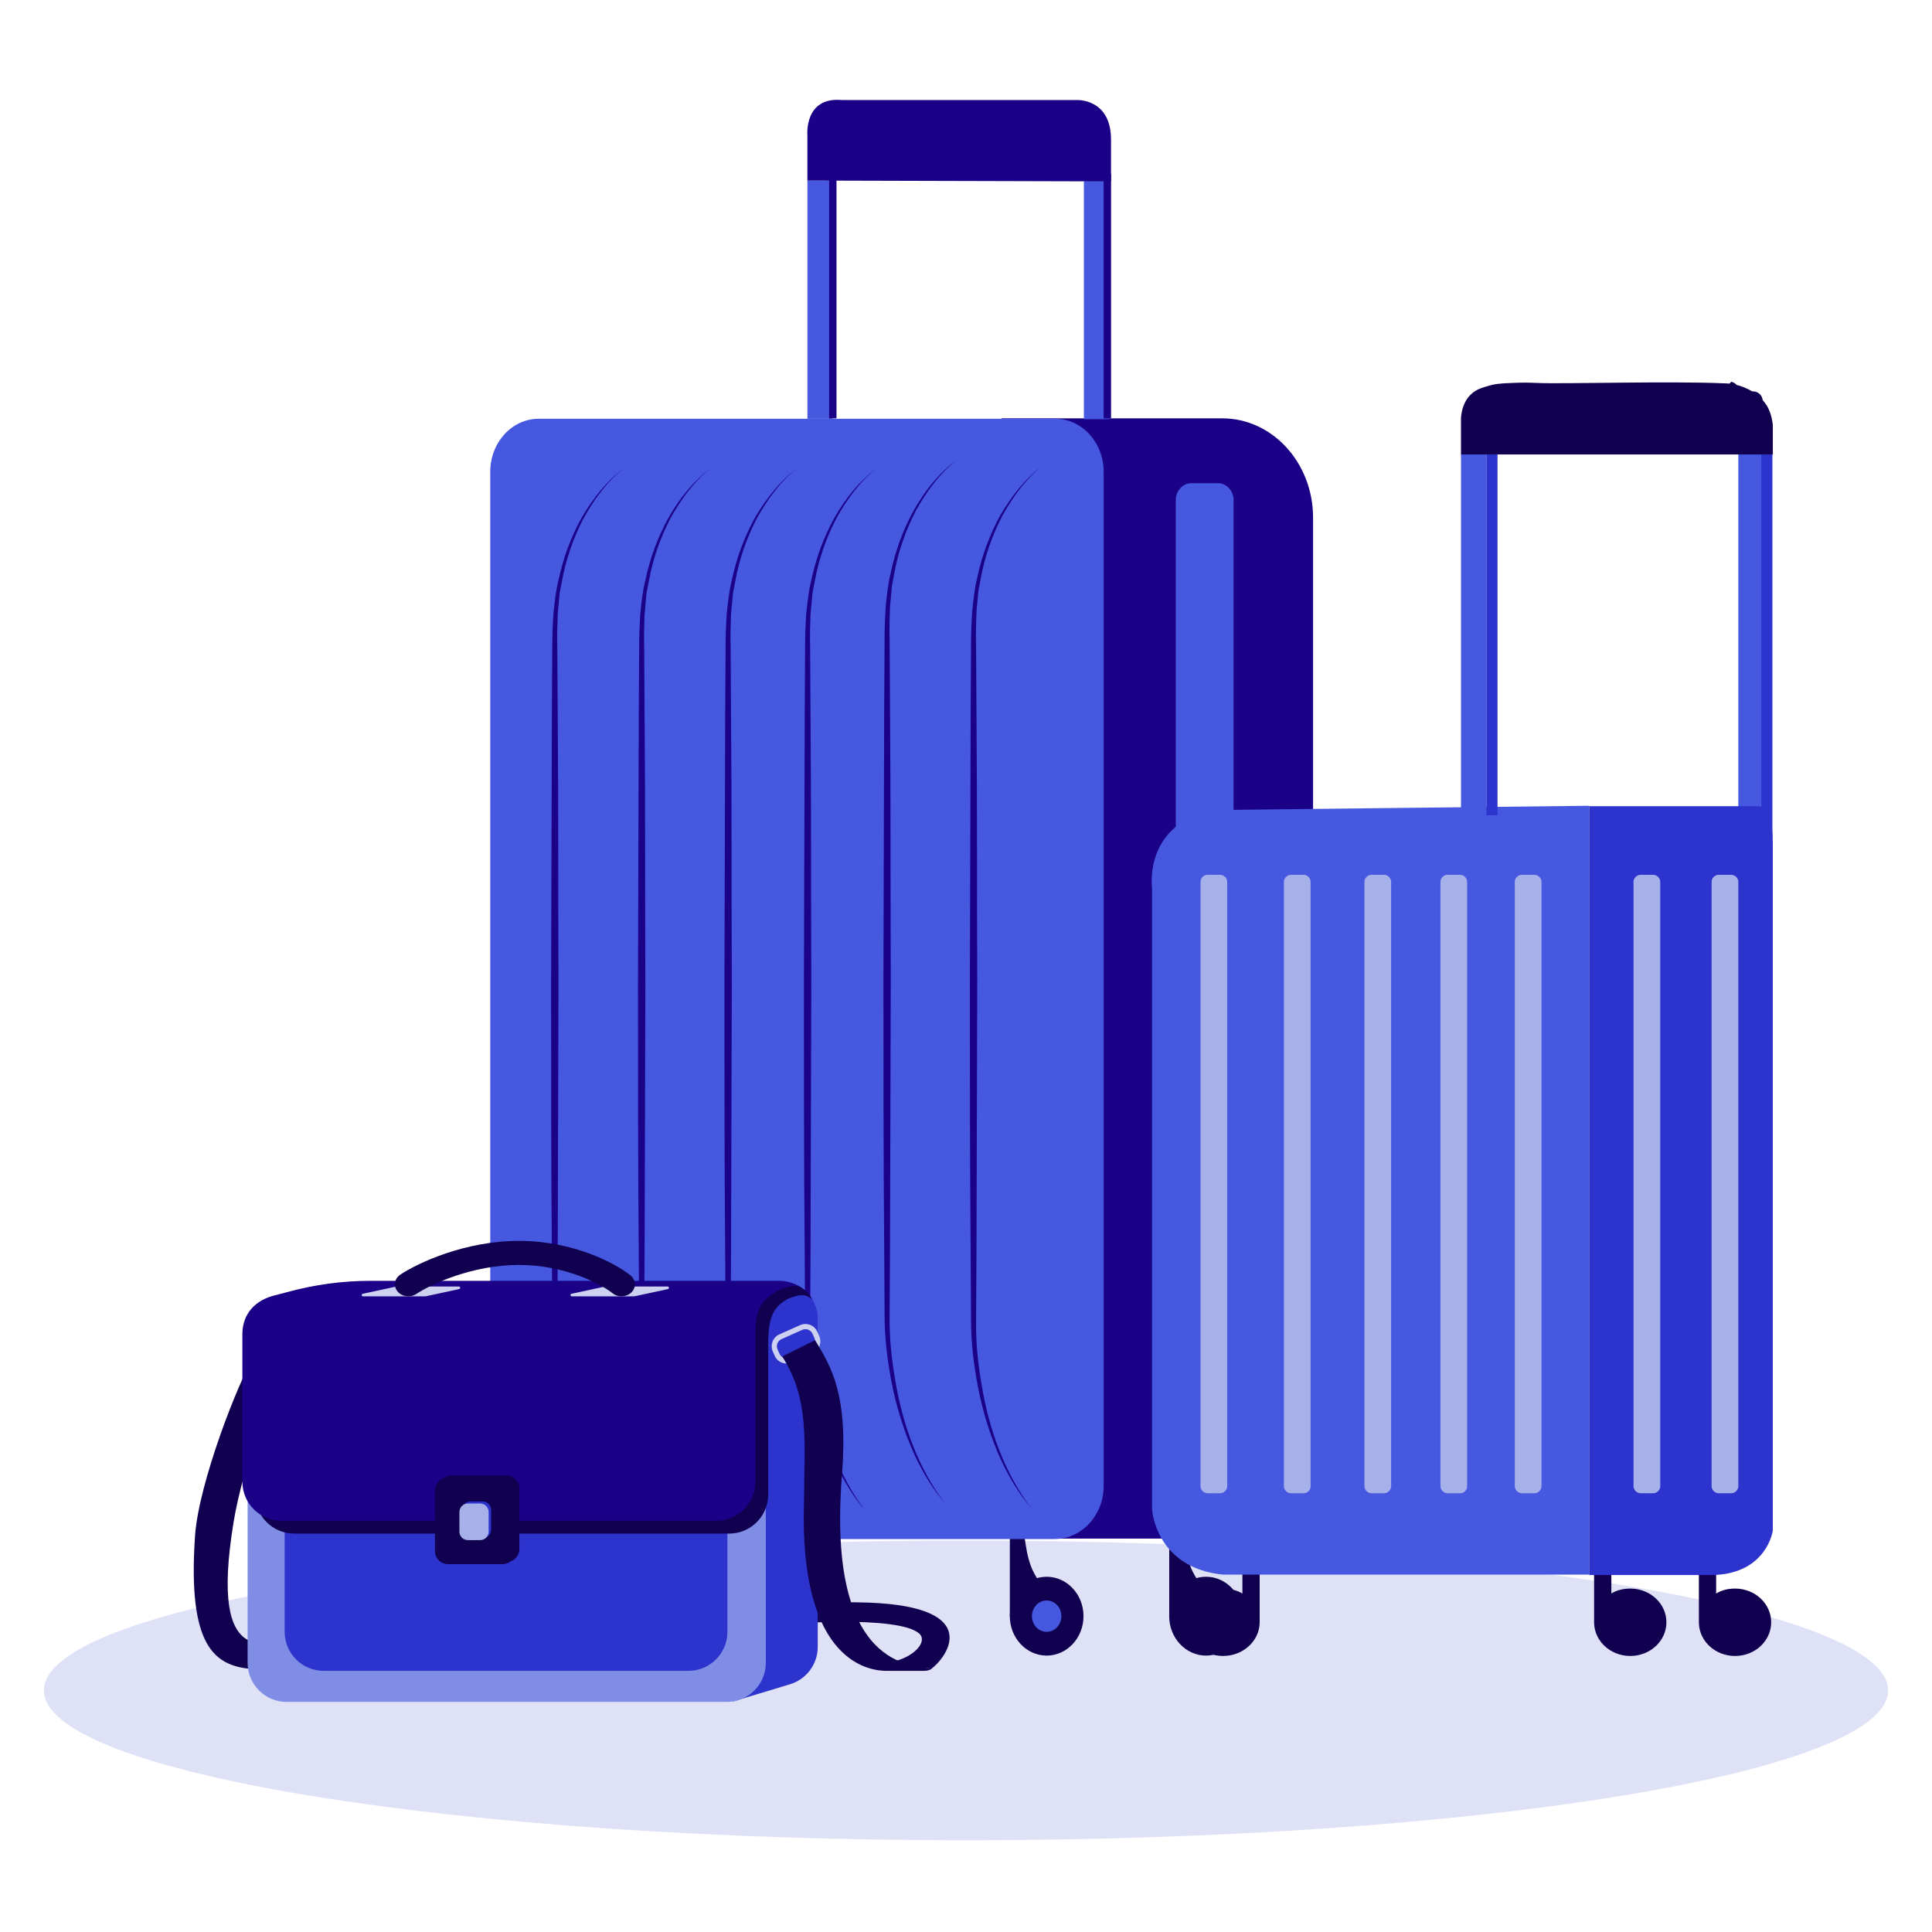
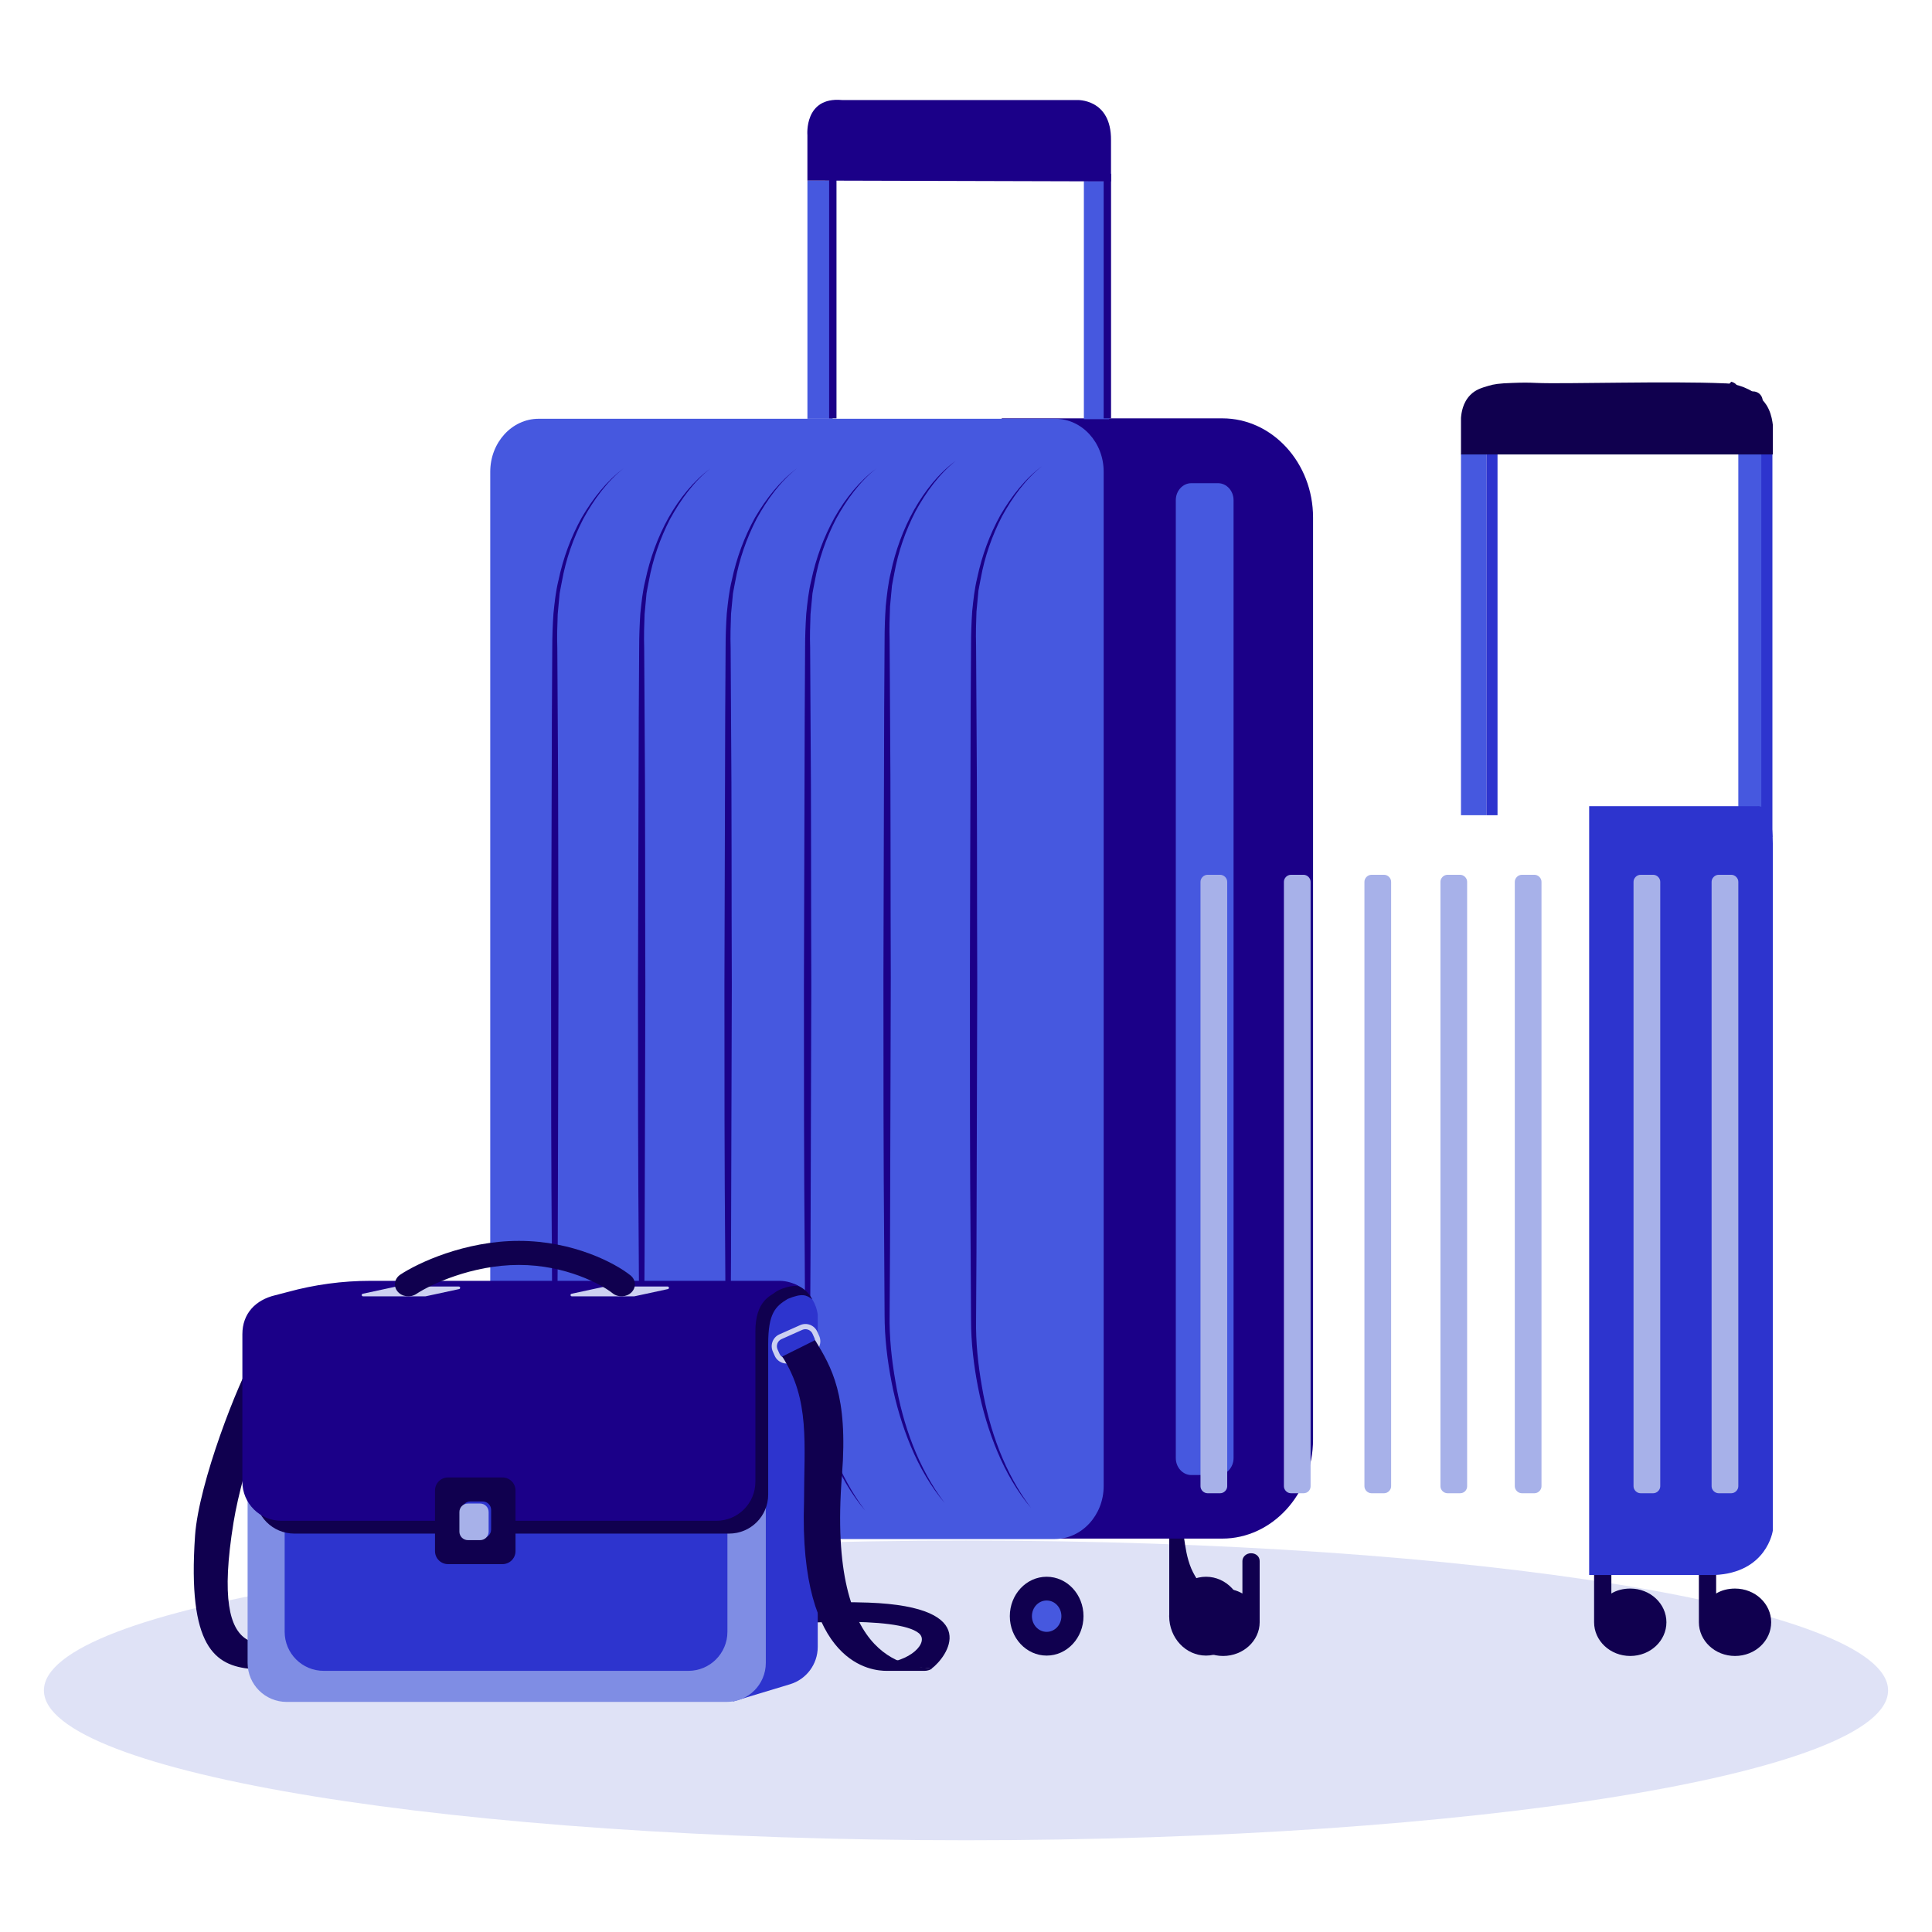
<svg xmlns="http://www.w3.org/2000/svg" viewBox="0 0 88 88" fill="none">
  <path d="M86 76.996C86 80.765 67.196 83.821 44 83.821C20.804 83.821 2 80.765 2 76.996C2 73.227 20.804 70.171 44 70.171C67.196 70.171 86 73.227 86 76.996Z" fill="#DFE2F6" />
  <path d="M54.935 72.436C54.723 72.224 54.458 71.896 54.264 71.452C53.84 70.448 54.034 69.483 53.592 69.29C53.522 69.251 53.416 69.232 53.257 69.29C53.257 70.737 53.257 72.185 53.257 73.633C53.257 73.633 54.105 72.05 54.935 72.436Z" fill="#10004F" />
  <path d="M54.933 75.41C55.86 75.41 56.611 74.606 56.611 73.614C56.611 72.623 55.86 71.819 54.933 71.819C54.007 71.819 53.255 72.623 53.255 73.614C53.255 74.606 54.007 75.41 54.933 75.41Z" fill="#10004F" />
  <path d="M54.934 74.329C55.305 74.329 55.605 74.009 55.605 73.614C55.605 73.22 55.305 72.9 54.934 72.9C54.564 72.9 54.263 73.22 54.263 73.614C54.263 74.009 54.564 74.329 54.934 74.329Z" fill="#4658DF" />
-   <path d="M47.675 72.436C47.463 72.224 47.198 71.896 47.004 71.452C46.58 70.448 46.774 69.483 46.333 69.29C46.262 69.251 46.156 69.232 45.997 69.29C45.997 70.737 45.997 72.185 45.997 73.633C45.997 73.633 46.827 72.05 47.675 72.436Z" fill="#10004F" />
  <path d="M47.674 75.41C48.601 75.41 49.352 74.606 49.352 73.614C49.352 72.623 48.601 71.819 47.674 71.819C46.747 71.819 45.996 72.623 45.996 73.614C45.996 74.606 46.747 75.41 47.674 75.41Z" fill="#10004F" />
  <path d="M47.674 74.329C48.045 74.329 48.345 74.009 48.345 73.614C48.345 73.22 48.045 72.9 47.674 72.9C47.303 72.9 47.003 73.22 47.003 73.614C47.003 74.009 47.303 74.329 47.674 74.329Z" fill="#4658DF" />
-   <path d="M27.91 72.533C28.122 72.321 28.387 71.993 28.564 71.549C28.988 70.544 28.793 69.579 29.217 69.386C29.288 69.348 29.394 69.328 29.553 69.386C29.553 70.834 29.553 72.282 29.553 73.73C29.553 73.73 28.723 72.147 27.91 72.533Z" fill="#10004F" />
  <path d="M27.91 75.487C28.817 75.487 29.553 74.683 29.553 73.692C29.553 72.7 28.817 71.896 27.91 71.896C27.003 71.896 26.268 72.7 26.268 73.692C26.268 74.683 27.003 75.487 27.91 75.487Z" fill="#10004F" />
  <path d="M27.91 74.406C28.271 74.406 28.564 74.086 28.564 73.691C28.564 73.297 28.271 72.977 27.91 72.977C27.549 72.977 27.257 73.297 27.257 73.691C27.257 74.086 27.549 74.406 27.91 74.406Z" fill="#4658DF" />
  <path d="M55.675 19.055H54.209H45.996H45.626C45.714 20.464 45.802 22.395 45.82 24.132C45.837 24.229 45.855 24.345 45.873 24.383C45.926 24.538 45.979 24.711 45.996 24.885V58.942C45.943 59.482 45.89 60.003 45.82 60.544C45.802 60.756 45.767 60.969 45.749 61.181C45.731 61.471 45.731 61.76 45.714 62.05C45.82 62.513 45.908 62.977 45.979 63.44C45.979 63.498 45.996 63.556 45.996 63.594V70.081H46.226H54.209H55.675C57.936 70.081 59.808 68.054 59.808 65.564V23.572C59.808 21.082 57.953 19.055 55.675 19.055Z" fill="#1B0088" />
  <path d="M48.045 70.101H24.537C23.319 70.101 22.33 69.02 22.33 67.688V21.488C22.33 20.155 23.319 19.074 24.537 19.074H48.063C49.282 19.074 50.271 20.155 50.271 21.488V67.688C50.271 69.02 49.264 70.101 48.045 70.101Z" fill="#4658DF" />
  <path d="M55.481 67.186H54.262C53.874 67.186 53.556 66.838 53.556 66.413V22.781C53.556 22.356 53.874 22.009 54.262 22.009H55.481C55.869 22.009 56.187 22.356 56.187 22.781V66.413C56.187 66.838 55.869 67.186 55.481 67.186Z" fill="#4658DF" />
  <path d="M47.48 21.217C46.72 21.815 46.12 22.645 45.643 23.514C45.184 24.402 44.848 25.368 44.671 26.352L44.601 26.719L44.565 26.912L44.548 27.105C44.53 27.356 44.495 27.607 44.477 27.858C44.459 28.36 44.442 28.862 44.459 29.383L44.477 32.453C44.512 36.546 44.495 40.639 44.512 44.751C44.495 48.844 44.495 52.937 44.477 57.049L44.459 60.119C44.442 61.142 44.548 62.146 44.724 63.15C45.06 65.139 45.766 67.108 46.967 68.691C46.331 67.938 45.819 67.05 45.431 66.123C45.042 65.197 44.742 64.193 44.548 63.189C44.353 62.185 44.23 61.162 44.23 60.119L44.212 57.049C44.177 52.956 44.177 48.864 44.177 44.751C44.194 40.658 44.194 36.565 44.212 32.453L44.23 29.383C44.23 28.881 44.247 28.36 44.283 27.839C44.336 27.318 44.389 26.816 44.512 26.314C44.724 25.31 45.078 24.344 45.572 23.456C46.084 22.587 46.702 21.796 47.48 21.217Z" fill="#1B0088" />
  <path d="M43.541 20.985C42.782 21.584 42.182 22.414 41.705 23.283C41.245 24.171 40.91 25.136 40.733 26.121L40.663 26.488L40.627 26.681L40.61 26.874C40.592 27.125 40.557 27.376 40.539 27.627C40.521 28.129 40.504 28.631 40.521 29.152L40.539 32.222C40.574 36.315 40.557 40.407 40.574 44.52C40.557 48.613 40.557 52.706 40.539 56.818L40.521 59.888C40.504 60.911 40.61 61.915 40.786 62.919C41.122 64.907 41.828 66.876 43.029 68.46C42.394 67.707 41.881 66.819 41.493 65.892C41.104 64.965 40.804 63.961 40.61 62.957C40.415 61.953 40.292 60.93 40.292 59.888L40.274 56.818C40.239 52.725 40.239 48.632 40.239 44.52C40.256 40.427 40.256 36.334 40.274 32.222L40.292 29.152C40.292 28.65 40.309 28.129 40.345 27.607C40.398 27.086 40.451 26.584 40.574 26.082C40.786 25.078 41.139 24.113 41.634 23.225C42.129 22.356 42.764 21.545 43.541 20.985Z" fill="#1B0088" />
  <path d="M39.921 21.333C39.161 21.931 38.561 22.762 38.084 23.631C37.625 24.519 37.289 25.484 37.113 26.468L37.042 26.835L37.007 27.028L36.989 27.221C36.971 27.472 36.936 27.723 36.918 27.974C36.901 28.476 36.883 28.978 36.901 29.5L36.918 32.569C36.954 36.662 36.936 40.755 36.954 44.867C36.936 48.96 36.936 53.053 36.918 57.166L36.901 60.235C36.883 61.258 36.989 62.263 37.166 63.266C37.501 65.255 38.208 67.224 39.409 68.807C38.773 68.054 38.261 67.166 37.872 66.24C37.484 65.313 37.183 64.309 36.989 63.305C36.795 62.301 36.671 61.278 36.671 60.235L36.654 57.166C36.618 53.073 36.618 48.98 36.618 44.867C36.636 40.775 36.636 36.682 36.654 32.569L36.671 29.5C36.671 28.998 36.689 28.476 36.724 27.955C36.777 27.434 36.83 26.932 36.954 26.43C37.166 25.426 37.519 24.461 38.014 23.573C38.508 22.704 39.144 21.912 39.921 21.333Z" fill="#1B0088" />
  <path d="M36.3 21.333C35.54 21.931 34.94 22.762 34.463 23.631C34.004 24.519 33.668 25.484 33.492 26.468L33.421 26.835L33.386 27.028L33.368 27.221C33.35 27.472 33.315 27.723 33.297 27.974C33.28 28.476 33.262 28.978 33.28 29.5L33.297 32.569C33.333 36.662 33.315 40.755 33.333 44.867C33.315 48.96 33.315 53.053 33.297 57.166L33.28 60.235C33.262 61.258 33.368 62.263 33.545 63.266C33.88 65.255 34.587 67.224 35.788 68.807C35.152 68.054 34.64 67.166 34.251 66.24C33.862 65.313 33.562 64.309 33.368 63.305C33.174 62.301 33.05 61.278 33.05 60.235L33.032 57.166C32.997 53.073 32.997 48.98 32.997 44.867C33.015 40.775 33.015 36.682 33.032 32.569L33.05 29.5C33.05 28.998 33.068 28.476 33.103 27.955C33.156 27.434 33.209 26.932 33.333 26.43C33.545 25.426 33.898 24.461 34.392 23.573C34.905 22.704 35.523 21.912 36.3 21.333Z" fill="#1B0088" />
  <path d="M32.362 21.333C31.603 21.931 31.002 22.762 30.526 23.631C30.066 24.519 29.731 25.484 29.554 26.468L29.483 26.835L29.448 27.028L29.43 27.221C29.413 27.472 29.378 27.723 29.36 27.974C29.342 28.476 29.325 28.978 29.342 29.5L29.36 32.569C29.395 36.662 29.378 40.755 29.395 44.867C29.378 48.96 29.378 53.053 29.36 57.166L29.342 60.235C29.325 61.258 29.43 62.263 29.607 63.266C29.943 65.255 30.649 67.224 31.85 68.807C31.214 68.054 30.702 67.166 30.314 66.24C29.925 65.313 29.625 64.309 29.43 63.305C29.236 62.301 29.113 61.278 29.113 60.235L29.095 57.166C29.06 53.073 29.06 48.98 29.06 44.867C29.077 40.775 29.077 36.682 29.095 32.569L29.113 29.5C29.113 28.998 29.13 28.476 29.166 27.955C29.218 27.434 29.271 26.932 29.395 26.43C29.607 25.426 29.96 24.461 30.455 23.573C30.949 22.704 31.585 21.912 32.362 21.333Z" fill="#1B0088" />
  <path d="M28.405 21.333C27.646 21.931 27.045 22.762 26.569 23.631C26.109 24.519 25.774 25.484 25.597 26.468L25.526 26.835L25.491 27.028L25.473 27.221C25.456 27.472 25.42 27.723 25.403 27.974C25.385 28.476 25.367 28.978 25.385 29.5L25.403 32.569C25.438 36.662 25.42 40.755 25.438 44.867C25.42 48.96 25.42 53.053 25.403 57.166L25.385 60.235C25.367 61.258 25.473 62.263 25.65 63.266C25.986 65.255 26.692 67.224 27.893 68.807C27.257 68.054 26.745 67.166 26.357 66.24C25.968 65.313 25.668 64.309 25.473 63.305C25.279 62.301 25.155 61.278 25.155 60.235L25.138 57.166C25.102 53.073 25.102 48.98 25.102 44.867C25.12 40.775 25.12 36.682 25.138 32.569L25.155 29.5C25.155 28.998 25.173 28.476 25.209 27.955C25.262 27.434 25.314 26.932 25.438 26.43C25.65 25.426 26.003 24.461 26.498 23.573C27.01 22.704 27.628 21.912 28.405 21.333Z" fill="#1B0088" />
  <path d="M37.925 8.224H36.777V19.074H37.925V8.224Z" fill="#4658DF" />
  <path d="M50.517 8.243H49.369V19.093H50.517V8.243Z" fill="#4658DF" />
  <path d="M38.101 7.915H37.766V19.055H38.101V7.915Z" fill="#1B0088" />
  <path d="M50.607 7.915H50.271V19.055H50.607V7.915Z" fill="#1B0088" />
  <path d="M36.776 8.224V6.158C36.776 6.158 36.617 4.401 38.348 4.556H49.051C49.051 4.556 50.623 4.478 50.605 6.39V8.262L36.776 8.224Z" fill="#1B0088" />
  <path d="M77.382 73.817C77.382 73.798 77.382 73.798 77.382 73.78V71.103C77.382 70.897 77.55 70.748 77.775 70.748C77.981 70.748 78.168 70.916 78.168 71.103V72.582C78.411 72.432 78.711 72.357 79.029 72.357C79.946 72.357 80.675 73.05 80.675 73.892C80.675 74.734 79.946 75.427 79.029 75.427C78.112 75.427 77.382 74.734 77.382 73.892C77.382 73.855 77.382 73.836 77.382 73.817Z" fill="#10004F" />
  <path d="M72.609 73.817C72.609 73.798 72.609 73.798 72.609 73.78V71.103C72.609 70.897 72.777 70.748 73.002 70.748C73.208 70.748 73.395 70.916 73.395 71.103V72.582C73.638 72.432 73.938 72.357 74.256 72.357C75.173 72.357 75.903 73.05 75.903 73.892C75.903 74.734 75.173 75.427 74.256 75.427C73.339 75.427 72.609 74.734 72.609 73.892C72.609 73.855 72.609 73.836 72.609 73.817Z" fill="#10004F" />
  <path d="M57.376 73.817C57.376 73.798 57.376 73.798 57.376 73.78V71.103C57.376 70.897 57.208 70.748 56.983 70.748C56.758 70.748 56.59 70.916 56.59 71.103V72.582C56.328 72.432 56.029 72.357 55.711 72.357C54.794 72.357 54.045 73.05 54.045 73.892C54.045 74.734 54.794 75.427 55.711 75.427C56.627 75.427 57.376 74.734 57.376 73.892C57.376 73.855 57.376 73.836 57.376 73.817Z" fill="#10004F" />
-   <path d="M72.385 71.721V36.702C66.864 36.758 61.343 36.833 55.822 36.889C54.55 36.87 53.39 37.488 52.828 38.555C52.435 39.322 52.435 40.071 52.473 40.445C52.473 49.878 52.473 59.312 52.473 68.745C52.473 68.745 52.622 71.403 55.691 71.721H72.385Z" fill="#4658DF" />
  <path d="M67.706 20.68H66.546V37.132H67.706V20.68Z" fill="#4658DF" />
  <path d="M68.21 20.68H67.705V37.132H68.21V20.68Z" fill="#2D34CE" />
  <path d="M80.338 20.68H79.178V37.132H80.338V20.68Z" fill="#4658DF" />
  <path d="M80.731 20.399H80.226V38.124H80.731V20.399Z" fill="#2D34CE" />
  <path d="M66.546 20.68V19.033C66.565 18.809 66.621 18.341 66.976 17.985C67.22 17.742 67.482 17.667 67.8 17.573C68.043 17.498 68.286 17.461 68.885 17.442C69.353 17.424 69.596 17.424 69.989 17.442C71.168 17.498 76.053 17.349 78.542 17.461C78.729 17.461 79.29 17.498 79.852 17.854C80.338 18.172 80.525 18.547 80.563 18.64C80.694 18.921 80.731 19.202 80.75 19.351C80.75 19.801 80.75 20.25 80.75 20.699H66.546V20.68Z" fill="#10004F" />
  <path d="M72.384 36.72H80.057C80.057 36.72 80.749 36.589 80.749 38.423V69.718C80.749 69.718 80.487 71.646 78.073 71.74H72.384V36.72Z" fill="#2D34CE" />
  <path d="M55.58 68.015H54.999C54.831 68.015 54.681 67.865 54.681 67.697V40.164C54.681 39.996 54.831 39.846 54.999 39.846H55.58C55.748 39.846 55.898 39.996 55.898 40.164V67.697C55.898 67.865 55.748 68.015 55.58 68.015Z" fill="#A7B1E9" />
  <path d="M59.378 68.015H58.798C58.629 68.015 58.48 67.865 58.48 67.697V40.164C58.48 39.996 58.629 39.846 58.798 39.846H59.378C59.546 39.846 59.696 39.996 59.696 40.164V67.697C59.696 67.865 59.565 68.015 59.378 68.015Z" fill="#A7B1E9" />
  <path d="M63.046 68.015H62.466C62.298 68.015 62.148 67.865 62.148 67.697V40.164C62.148 39.996 62.298 39.846 62.466 39.846H63.046C63.215 39.846 63.364 39.996 63.364 40.164V67.697C63.364 67.865 63.215 68.015 63.046 68.015Z" fill="#A7B1E9" />
  <path d="M66.508 68.015H65.928C65.76 68.015 65.61 67.865 65.61 67.697V40.164C65.61 39.996 65.76 39.846 65.928 39.846H66.508C66.677 39.846 66.826 39.996 66.826 40.164V67.697C66.826 67.865 66.695 68.015 66.508 68.015Z" fill="#A7B1E9" />
  <path d="M69.895 68.015H69.315C69.147 68.015 68.997 67.865 68.997 67.697V40.164C68.997 39.996 69.147 39.846 69.315 39.846H69.895C70.064 39.846 70.213 39.996 70.213 40.164V67.697C70.213 67.865 70.064 68.015 69.895 68.015Z" fill="#A7B1E9" />
  <path d="M75.304 68.015H74.723C74.555 68.015 74.405 67.865 74.405 67.697V40.164C74.405 39.996 74.555 39.846 74.723 39.846H75.304C75.472 39.846 75.622 39.996 75.622 40.164V67.697C75.622 67.865 75.472 68.015 75.304 68.015Z" fill="#A7B1E9" />
  <path d="M78.86 68.015H78.28C78.111 68.015 77.961 67.865 77.961 67.697V40.164C77.961 39.996 78.111 39.846 78.28 39.846H78.86C79.028 39.846 79.178 39.996 79.178 40.164V67.697C79.178 67.865 79.028 68.015 78.86 68.015Z" fill="#A7B1E9" />
  <path fill-rule="evenodd" clip-rule="evenodd" d="M80.015 17.859C80.239 17.95 80.348 18.205 80.257 18.429C80.004 19.056 79.707 19.486 79.462 19.765C79.341 19.905 79.233 20.005 79.152 20.074C79.111 20.108 79.077 20.134 79.052 20.153C79.039 20.162 79.028 20.17 79.019 20.176L79.008 20.183L79.004 20.186L79.002 20.187L79.001 20.188L79.001 20.188C79.001 20.188 79.001 20.188 78.766 19.819L79.001 20.188C78.797 20.318 78.526 20.258 78.396 20.054C78.267 19.851 78.326 19.583 78.526 19.452L78.535 19.446C78.544 19.439 78.562 19.425 78.587 19.404C78.636 19.363 78.712 19.293 78.803 19.189C78.985 18.981 79.23 18.635 79.445 18.101C79.535 17.877 79.79 17.769 80.015 17.859Z" fill="#10004F" />
  <path fill-rule="evenodd" clip-rule="evenodd" d="M78.856 17.388C79.093 17.438 79.244 17.67 79.195 17.907C78.949 19.069 78.273 19.73 77.656 20.091C77.352 20.27 77.064 20.374 76.852 20.435C76.745 20.465 76.656 20.485 76.592 20.497C76.559 20.503 76.533 20.508 76.514 20.511L76.491 20.514L76.483 20.515L76.48 20.515L76.479 20.516L76.478 20.516C76.478 20.516 76.478 20.516 76.427 20.081" fill="#10004F" />
  <path d="M11.601 61.704L13.157 62.182C12.561 62.477 11.05 66.8 10.637 69.344C9.501 76.331 12.264 74.688 13.71 74.803L11.443 76.019C9.79 75.866 8.534 75.025 8.884 69.952C9.051 67.54 10.852 62.937 11.601 61.704Z" fill="#10004F" />
  <path d="M41.854 74.392C40.894 73.592 35.98 73.868 33.83 74.196L30.791 74.889C32.968 73.486 36.191 72.871 39.561 72.997C44.837 73.193 43.115 75.499 42.432 76.003L40.055 75.766C41.477 75.722 42.339 74.796 41.854 74.392Z" fill="#10004F" />
  <path d="M37.247 59.883C37.176 59.343 36.862 58.879 36.419 58.605L36.109 58.504L33.449 58.77L33.389 77.5L35.983 76.716C36.734 76.49 37.247 75.798 37.247 75.014V59.883Z" fill="#2D34CE" />
  <path d="M11.278 60.77C11.278 59.788 12.075 58.992 13.057 58.992H33.103C34.085 58.992 34.882 59.788 34.882 60.77V75.742C34.882 76.724 34.085 77.52 33.103 77.52H13.057C12.075 77.52 11.278 76.724 11.278 75.742V60.77Z" fill="#7F8DE4" />
  <path d="M12.966 62.186C12.966 61.204 13.762 60.407 14.745 60.407H31.354C32.337 60.407 33.133 61.204 33.133 62.186V74.326C33.133 75.309 32.337 76.105 31.354 76.105H14.745C13.762 76.105 12.966 75.309 12.966 74.326V62.186Z" fill="#2D34CE" />
  <path d="M37.002 59.187C36.892 59.004 36.73 58.676 36.111 58.468L17.458 58.922C16.183 58.922 14.914 59.093 13.685 59.431L13.12 59.578C12.225 59.79 11.623 60.41 11.623 61.353V68.074C11.623 69.056 12.42 69.853 13.402 69.853H33.211C34.193 69.853 34.99 69.058 34.99 68.075V61.22C34.99 59.821 35.314 59.505 35.879 59.164C36.536 58.894 36.73 58.978 37.002 59.187Z" fill="#10004F" />
  <path d="M36.419 58.605C36.152 58.439 35.838 58.343 35.501 58.34H16.875C15.6 58.34 14.331 58.511 13.102 58.849L12.537 58.996C11.642 59.208 11.04 59.828 11.04 60.771V67.492C11.04 68.474 11.837 69.27 12.819 69.27H32.628C33.61 69.27 34.407 68.475 34.407 67.493V60.638C34.407 59.239 35.122 59.023 35.296 58.873C35.47 58.724 36.113 58.485 36.419 58.605Z" fill="#1B0088" />
-   <path d="M19.989 67.793C19.989 67.465 20.255 67.2 20.582 67.2H23.064C23.391 67.2 23.656 67.465 23.656 67.793V70.555C23.656 70.882 23.391 71.148 23.064 71.148H20.582C20.255 71.148 19.989 70.882 19.989 70.555V67.793Z" fill="#10004F" />
  <path d="M19.814 67.889C19.814 67.562 20.079 67.296 20.406 67.296H22.888C23.215 67.296 23.481 67.562 23.481 67.889V70.651C23.481 70.979 23.215 71.244 22.888 71.244H20.406C20.079 71.244 19.814 70.979 19.814 70.651V67.889Z" fill="#10004F" />
  <path d="M21.984 68.389C22.197 68.389 22.37 68.562 22.37 68.776L22.37 69.67C22.37 69.883 22.197 70.056 21.984 70.056L21.424 70.056C21.21 70.056 21.037 69.883 21.037 69.67L21.037 68.776C21.037 68.562 21.21 68.389 21.424 68.389L21.984 68.389Z" fill="#2D34CE" />
  <path d="M21.871 68.484C22.084 68.484 22.257 68.657 22.257 68.871L22.257 69.765C22.257 69.978 22.084 70.151 21.871 70.151L21.311 70.151C21.098 70.151 20.925 69.978 20.925 69.765L20.925 68.871C20.925 68.657 21.098 68.484 21.311 68.484L21.871 68.484Z" fill="#A7B1E9" />
  <path d="M18.048 58.6C18.052 58.6 18.056 58.599 18.06 58.599H20.9C20.971 58.599 20.982 58.701 20.913 58.716L19.388 59.045C19.384 59.046 19.38 59.046 19.375 59.046H16.535C16.464 59.046 16.453 58.944 16.523 58.929L18.048 58.6Z" fill="#CDD1F1" />
  <path d="M27.558 58.6C27.562 58.6 27.566 58.599 27.57 58.599H30.41C30.481 58.599 30.492 58.701 30.423 58.716L28.898 59.045C28.894 59.046 28.89 59.046 28.886 59.046H26.046C25.975 59.046 25.964 58.944 26.033 58.929L27.558 58.6Z" fill="#CDD1F1" />
  <path fill-rule="evenodd" clip-rule="evenodd" d="M23.636 57.616C21.492 57.616 19.603 58.511 18.96 58.939C18.689 59.118 18.307 59.067 18.107 58.823C17.907 58.58 17.965 58.237 18.235 58.057C19.028 57.531 21.165 56.52 23.636 56.52C26.115 56.52 28.024 57.537 28.714 58.089C28.966 58.289 28.989 58.636 28.765 58.862C28.541 59.088 28.156 59.108 27.904 58.907C27.401 58.505 25.771 57.616 23.636 57.616Z" fill="#10004F" />
  <path fill-rule="evenodd" clip-rule="evenodd" d="M36.541 60.574L35.598 60.995C35.418 61.074 35.337 61.285 35.417 61.464L35.504 61.659C35.584 61.838 35.794 61.919 35.974 61.839L36.917 61.419C37.097 61.339 37.177 61.129 37.097 60.949L37.011 60.755C36.931 60.575 36.721 60.494 36.541 60.574ZM35.501 60.778C35.202 60.911 35.068 61.261 35.201 61.561L35.287 61.755C35.42 62.054 35.771 62.189 36.07 62.056L37.014 61.635C37.313 61.502 37.447 61.152 37.314 60.853L37.227 60.658C37.094 60.359 36.744 60.224 36.445 60.358L35.501 60.778Z" fill="#CDD1F1" />
  <path d="M37.126 61.042L35.63 61.788C36.904 63.762 36.623 65.765 36.623 68.382C36.371 75.913 39.783 76.105 40.381 76.105H42.107C42.224 76.105 42.34 76.073 42.441 76.013L42.45 76.008C41.632 75.837 37.644 76.105 38.35 67.194C38.639 63.542 37.875 62.276 37.126 61.042Z" fill="#10004F" />
</svg>